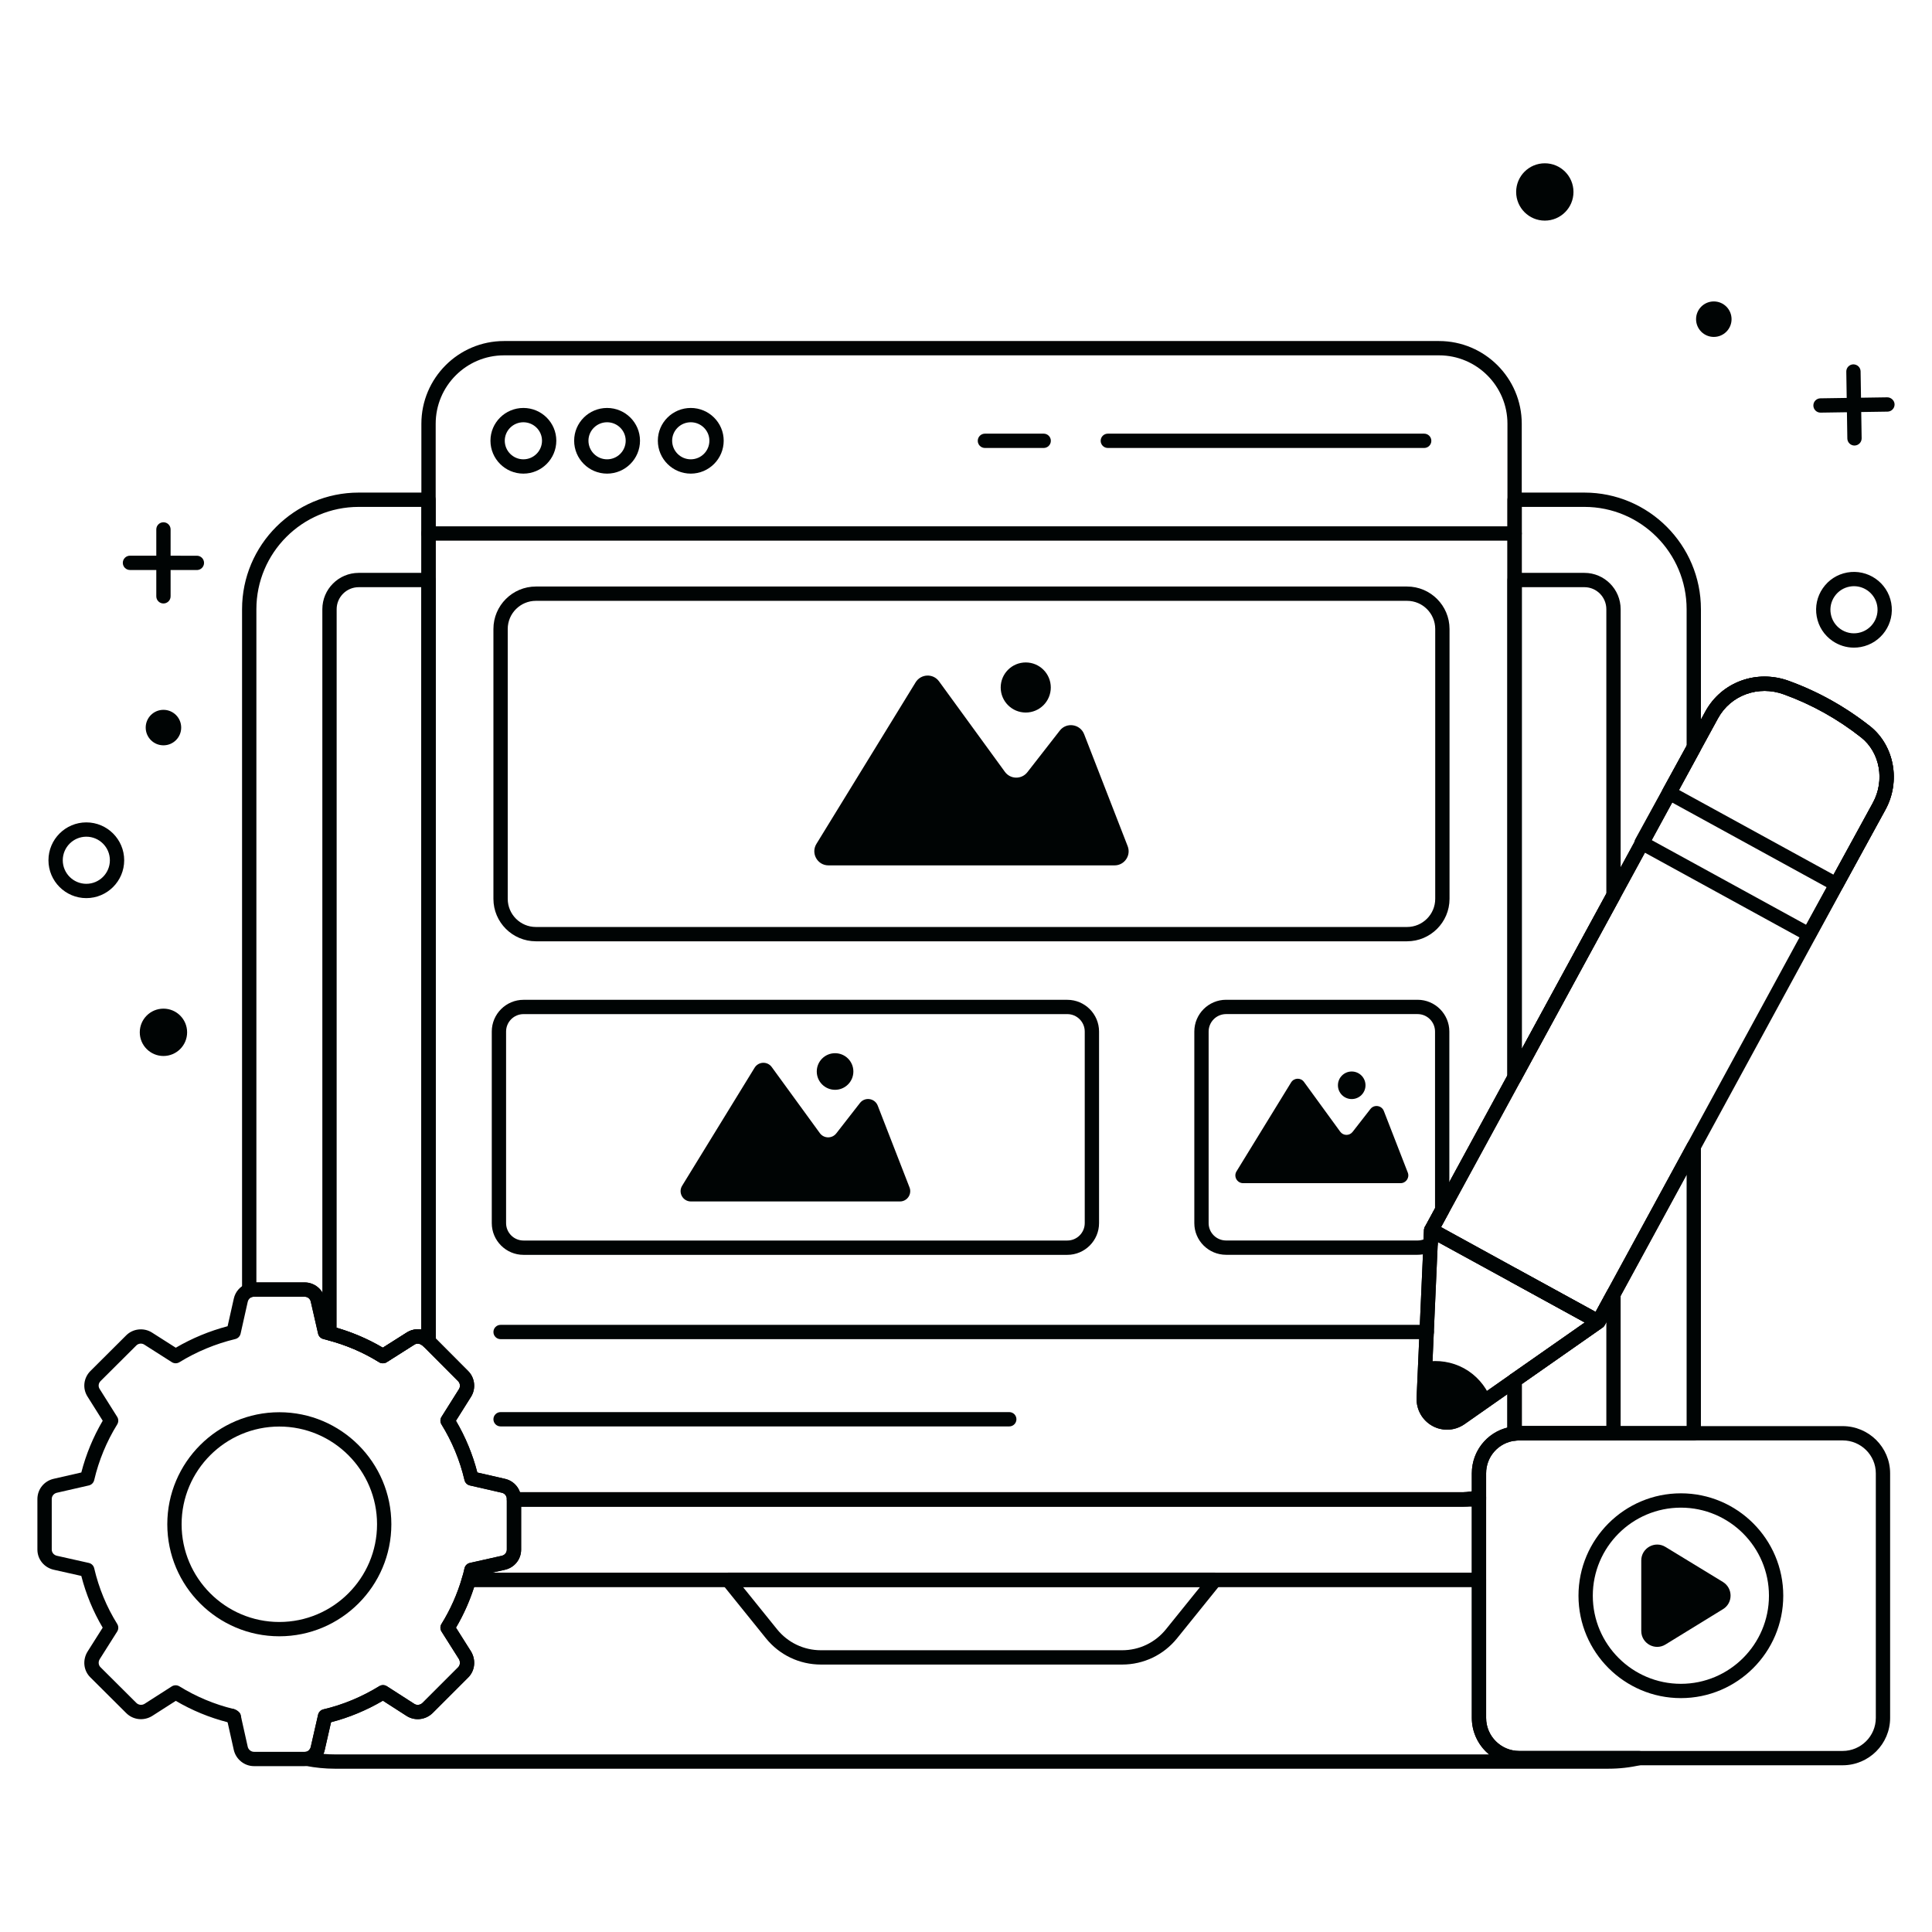
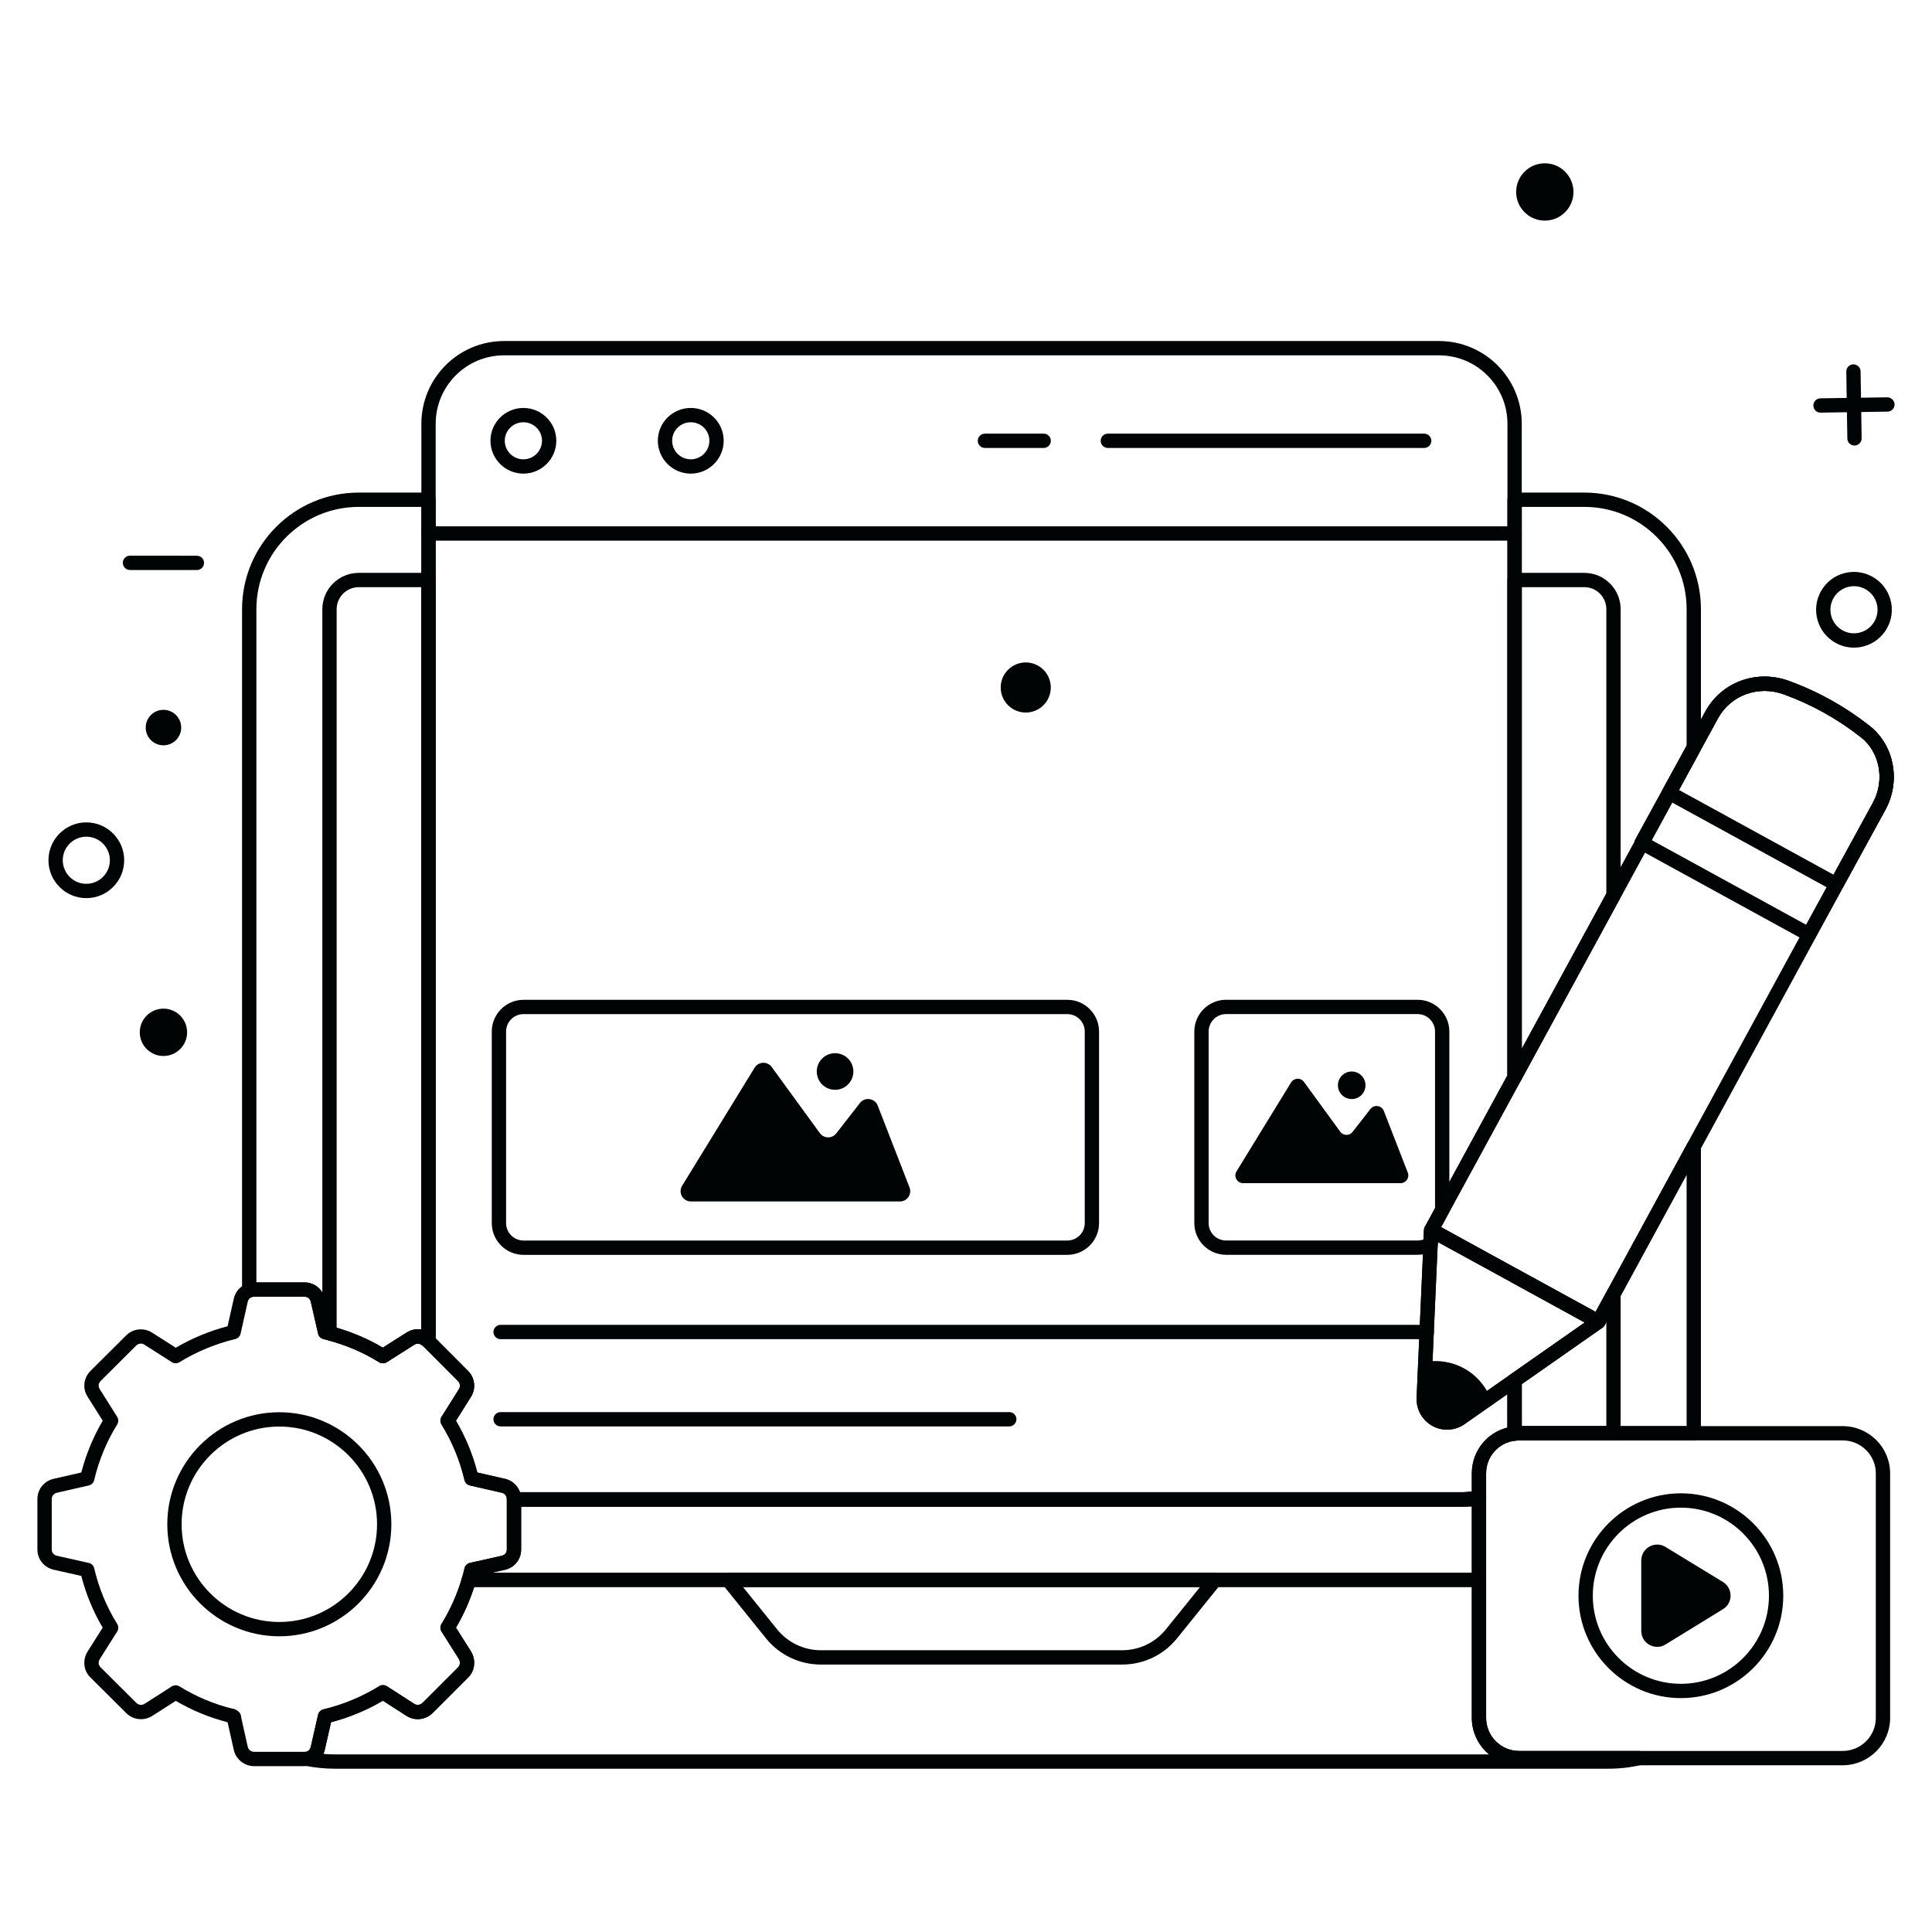
<svg xmlns="http://www.w3.org/2000/svg" id="WebDesign" viewBox="0 0 135 135">
  <g class="color000000 svgShape" fill="#000000">
    <g class="color000000 svgShape" fill="#000000">
      <g class="color000000 svgShape" fill="#000000">
        <g class="color000000 svgShape" fill="#000000">
          <g class="color000000 svgShape" fill="#000000">
            <path class="color102770 svgShape" d="M26.754,95.26c-0.092,0-0.184-0.025-0.264-0.076       c-1.099-0.684-2.308-1.203-3.593-1.541l-0.141-0.036       c-0.063-0.015-0.126-0.031-0.187-0.049c-0.172-0.052-0.303-0.192-0.343-0.367       l-0.51-2.23c-0.043-0.212-0.22-0.351-0.433-0.351h-3.54       c-0.056,0-0.104,0.008-0.145,0.024c-0.154,0.061-0.329,0.042-0.465-0.051       c-0.137-0.093-0.219-0.248-0.219-0.414V42.57c0-4.494,3.656-8.15,8.15-8.15       h4.88c0.276,0,0.5,0.224,0.5,0.5v58.811c0,0.203-0.122,0.385-0.31,0.462       c-0.186,0.078-0.401,0.034-0.545-0.11c-0.221-0.217-0.448-0.243-0.628-0.13       l-1.939,1.23C26.94,95.234,26.848,95.26,26.754,95.26z M23.134,92.671       c0.011,0.003,0.022,0.006,0.033,0.01c1.264,0.332,2.471,0.834,3.582,1.491       l1.678-1.064c0.311-0.197,0.673-0.262,1.018-0.203V35.42h-4.38       c-3.942,0-7.15,3.208-7.15,7.15v47.04h3.37       c0.682,0,1.275,0.479,1.41,1.14L23.134,92.671z" fill="#000404" />
          </g>
          <g class="color000000 svgShape" fill="#000000">
            <path class="color102770 svgShape" d="M103.344,110.89H32.764c-0.159,0-0.308-0.075-0.402-0.203       s-0.123-0.292-0.076-0.444c0.066-0.217,0.123-0.433,0.169-0.649       c0.042-0.19,0.189-0.34,0.379-0.382l2.23-0.5       c0.208-0.048,0.35-0.221,0.35-0.432v-3.51c0-0.276,0.224-0.5,0.5-0.5h66.33       c0.32,0,0.64-0.05,0.95-0.147c0.152-0.048,0.317-0.021,0.446,0.074       c0.128,0.094,0.204,0.244,0.204,0.403v5.79       C103.844,110.666,103.621,110.89,103.344,110.89z M34.382,109.89h68.462v-4.664       c-0.199,0.029-0.399,0.044-0.6,0.044H36.415v3.01       c0,0.677-0.464,1.256-1.129,1.407L34.382,109.89z" fill="#000404" />
          </g>
          <g class="color000000 svgShape" fill="#000000">
            <path class="color102770 svgShape" d="M105.858,100.668c-0.126,0-0.256-0.045-0.349-0.13       c-0.104-0.095-0.175-0.228-0.175-0.368v-3.72       c0-0.163,0.08-0.316,0.213-0.41l5.191-3.629l-5.145-2.823       c-0.16-0.088-0.259-0.256-0.259-0.438c0-0.177,0.093-0.345,0.245-0.435       c0.152-0.09,0.34-0.098,0.495-0.013l5.42,2.969l6.421-11.79       c0.109-0.2,0.342-0.302,0.562-0.245c0.221,0.056,0.376,0.256,0.376,0.485       v20.03c0,0.276-0.224,0.5-0.5,0.5H106.154c-0.086,0-0.165,0.008-0.25,0.015       C105.889,100.667,105.874,100.668,105.858,100.668z M106.334,99.65h11.52V82.083       l-5.721,10.506c-0.022,0.041-0.05,0.078-0.082,0.111       c-0.024,0.026-0.051,0.05-0.081,0.07l-5.637,3.941V99.65z" fill="#000404" />
          </g>
          <g class="color000000 svgShape" fill="#000000">
            <path class="color102770 svgShape" d="M105.834,75.76c-0.041,0-0.083-0.005-0.124-0.015       c-0.221-0.056-0.376-0.256-0.376-0.485V34.92c0-0.276,0.224-0.5,0.5-0.5h4.88       c4.488,0,8.14,3.656,8.14,8.15v9.69c0,0.083-0.021,0.166-0.061,0.239       l-12.52,23C106.185,75.663,106.014,75.76,105.834,75.76z M106.334,35.42       v37.876l11.52-21.163v-9.563c0-3.943-3.203-7.15-7.14-7.15H106.334z        M118.354,52.26h0.01H118.354z" fill="#000404" />
          </g>
          <g class="color000000 svgShape" fill="#000000">
            <path class="color102770 svgShape" d="M105.834,75.76c-0.041,0-0.083-0.005-0.124-0.015       c-0.221-0.056-0.376-0.256-0.376-0.485V40.53c0-0.276,0.224-0.5,0.5-0.5h4.88       c1.395,0,2.53,1.139,2.53,2.54v20c0,0.083-0.021,0.166-0.061,0.239       l-6.91,12.69C106.185,75.663,106.014,75.76,105.834,75.76z M106.334,41.03       v32.266l5.91-10.853V42.57c0-0.849-0.686-1.54-1.53-1.54H106.334z        M112.744,62.57h0.01H112.744z" fill="#000404" />
          </g>
          <g class="color000000 svgShape" fill="#000000">
            <path class="color102770 svgShape" d="M26.754,95.26c-0.092,0-0.184-0.025-0.264-0.075       c-1.099-0.684-2.308-1.203-3.593-1.541c-0.219-0.058-0.373-0.257-0.373-0.484       V42.57c0-1.401,1.14-2.54,2.54-2.54h4.88c0.276,0,0.5,0.224,0.5,0.5v53.2       c0,0.203-0.122,0.385-0.31,0.462c-0.186,0.078-0.401,0.034-0.545-0.11       c-0.221-0.217-0.448-0.244-0.628-0.13l-1.939,1.23       C26.94,95.234,26.848,95.26,26.754,95.26z M23.524,92.78       c1.141,0.333,2.222,0.8,3.224,1.392l1.678-1.064       c0.311-0.197,0.673-0.262,1.018-0.203V41.03h-4.38       c-0.849,0-1.54,0.691-1.54,1.54V92.78z" fill="#000404" />
          </g>
          <g class="color000000 svgShape" fill="#000000">
            <path class="color102770 svgShape" d="M103.344,105.28H35.915c-0.276,0-0.5-0.224-0.5-0.5       s0.224-0.51,0.5-0.51h66.33c0.32,0,0.64-0.05,0.95-0.147       c0.152-0.048,0.317-0.021,0.446,0.074c0.128,0.094,0.204,0.244,0.204,0.403       v0.18C103.844,105.056,103.621,105.28,103.344,105.28z" fill="#000404" />
          </g>
          <g class="color000000 svgShape" fill="#000000">
            <path class="color102770 svgShape" d="M105.858,100.668c-0.126,0-0.256-0.045-0.349-0.13       c-0.104-0.095-0.175-0.228-0.175-0.368v-3.72       c0-0.163,0.08-0.316,0.213-0.41l5.191-3.629l-5.145-2.823       c-0.16-0.088-0.259-0.256-0.259-0.438c0-0.177,0.093-0.345,0.245-0.435       c0.152-0.09,0.34-0.098,0.495-0.013l5.42,2.969l0.81-1.49       c0.11-0.201,0.342-0.302,0.562-0.246c0.222,0.056,0.377,0.256,0.377,0.485       v9.73c0,0.276-0.224,0.5-0.5,0.5h-6.59c-0.086,0-0.165,0.008-0.25,0.015       C105.889,100.667,105.874,100.668,105.858,100.668z M106.334,99.65h5.91v-7.265       l-0.11,0.203c-0.022,0.041-0.05,0.078-0.082,0.111       c-0.024,0.026-0.051,0.05-0.081,0.07l-5.637,3.941V99.65z" fill="#000404" />
          </g>
          <g class="color000000 svgShape" fill="#000000">
            <path class="color102770 svgShape" d="M16.354,120.57c-0.115,0-0.229-0.04-0.321-0.117       c-0.083-0.069-0.154-0.15-0.223-0.232c-0.138-0.166-0.155-0.402-0.041-0.585       c0.114-0.183,0.331-0.273,0.543-0.222c0.186,0.045,0.459,0.223,0.5,0.41       l0.03,0.14c0.045,0.209-0.047,0.423-0.23,0.533       C16.533,120.546,16.444,120.57,16.354,120.57z" fill="#000404" />
          </g>
          <g class="color000000 svgShape" fill="#000000">
            <path class="color102770 svgShape" d="M112.395,123.59H23.384c-0.659,0-1.34-0.067-2.025-0.199       c-0.235-0.045-0.406-0.252-0.405-0.492c0-0.24,0.171-0.446,0.407-0.49       c0.175-0.033,0.317-0.172,0.354-0.344l0.512-2.246       c0.042-0.186,0.187-0.332,0.373-0.376c1.355-0.317,2.668-0.862,3.903-1.62       c0.164-0.101,0.37-0.098,0.532,0.006l1.93,1.24       c0.171,0.104,0.402,0.076,0.562-0.079l2.484-2.484       c0.147-0.147,0.168-0.386,0.053-0.583l-1.212-1.917       c-0.102-0.162-0.103-0.368-0.002-0.531c0.618-0.995,1.101-2.08,1.435-3.226       c0.062-0.213,0.258-0.36,0.48-0.36h70.58c0.276,0,0.5,0.224,0.5,0.5v9.65       c0,1.274,1.036,2.31,2.31,2.31h8.37c0.254,0,0.468,0.191,0.497,0.443       c0.029,0.252-0.136,0.487-0.383,0.544       C113.914,123.505,113.159,123.59,112.395,123.59z M22.603,122.556       c0.264,0.023,0.525,0.034,0.782,0.034h80.662       c-0.734-0.608-1.202-1.525-1.202-2.55v-9.15H33.134       c-0.32,1-0.747,1.954-1.272,2.844l1.055,1.668       c0.355,0.603,0.27,1.342-0.199,1.811l-2.49,2.49       c-0.489,0.473-1.223,0.56-1.792,0.214l-1.681-1.08       c-1.153,0.675-2.369,1.179-3.622,1.503l-0.442,1.939       C22.671,122.377,22.641,122.469,22.603,122.556z" fill="#000404" />
          </g>
          <g class="color000000 svgShape" fill="#000000">
            <path class="color102770 svgShape" d="M78.409,116.312H57.363c-1.501,0-2.902-0.67-3.845-1.839       l-3.042-3.771c-0.121-0.15-0.145-0.356-0.062-0.53       c0.083-0.174,0.259-0.284,0.451-0.284h34.04c0.192,0,0.368,0.111,0.451,0.284       c0.083,0.174,0.059,0.38-0.062,0.53l-3.042,3.771       C81.311,115.642,79.91,116.312,78.409,116.312z M51.911,110.888l2.385,2.957       c0.751,0.932,1.869,1.467,3.066,1.467h21.046       c1.197,0,2.315-0.534,3.066-1.467l2.385-2.957H51.911z" fill="#000404" />
          </g>
        </g>
        <g class="color000000 svgShape" fill="#000000">
          <g class="color000000 svgShape" fill="#000000">
            <g class="color000000 svgShape" fill="#000000">
-               <path class="color102770 svgShape" d="M11.421,42.168c-0.276,0-0.5-0.224-0.5-0.5v-4.674c0-0.276,0.224-0.5,0.5-0.5        s0.5,0.224,0.5,0.5v4.674C11.921,41.945,11.697,42.168,11.421,42.168z" fill="#000404" />
-             </g>
+               </g>
            <g class="color000000 svgShape" fill="#000000">
              <path class="color102770 svgShape" d="M13.758,39.832c0,0,0,0-0,0l-4.676-0.003        c-0.276-0-0.5-0.224-0.5-0.5s0.224-0.5,0.5-0.5c0,0,0,0,0,0        l4.676,0.003c0.276,0,0.5,0.224,0.5,0.5        S14.034,39.832,13.758,39.832z" fill="#000404" />
            </g>
          </g>
          <g class="color000000 svgShape" fill="#000000">
            <path class="color102770 svgShape" d="M6.032,62.757c-1.459,0-2.646-1.187-2.646-2.646       c0-1.459,1.187-2.646,2.646-2.646s2.646,1.187,2.646,2.646       C8.678,61.57,7.491,62.757,6.032,62.757z M6.032,58.465       c-0.908,0-1.646,0.739-1.646,1.646s0.738,1.646,1.646,1.646       s1.646-0.738,1.646-1.646S6.939,58.465,6.032,58.465z" fill="#000404" />
          </g>
          <g class="color000000 svgShape" fill="#000000">
            <circle class="color102770 svgShape" fill="#000404" r="1.24" cy="50.84" cx="11.421" />
          </g>
          <g class="color000000 svgShape" fill="#000000">
            <circle class="color102770 svgShape" fill="#000404" r="1.654" cy="72.134" cx="11.421" />
          </g>
        </g>
        <g class="color000000 svgShape" fill="#000000">
          <g class="color000000 svgShape" fill="#000000">
            <g class="color000000 svgShape" fill="#000000">
              <path class="color102770 svgShape" d="M129.584,31.133c-0.272,0-0.496-0.219-0.5-0.492L129.011,25.967        c-0.004-0.276,0.216-0.503,0.492-0.508c0.283,0.003,0.503,0.216,0.508,0.492        l0.073,4.673c0.004,0.276-0.216,0.503-0.492,0.508        C129.589,31.133,129.586,31.133,129.584,31.133z" fill="#000404" />
            </g>
            <g class="color000000 svgShape" fill="#000000">
              <path class="color102770 svgShape" d="M127.21,28.833c-0.273,0-0.496-0.219-0.5-0.493        c-0.004-0.276,0.216-0.503,0.493-0.507l4.675-0.07        c0.256-0,0.503,0.217,0.507,0.493c0.004,0.276-0.216,0.503-0.493,0.507        l-4.675,0.07C127.215,28.833,127.213,28.833,127.21,28.833z" fill="#000404" />
            </g>
          </g>
          <g class="color000000 svgShape" fill="#000000">
            <path class="color102770 svgShape" d="M129.543,45.254c-0.533,0-1.052-0.161-1.5-0.47       c-0.582-0.402-0.972-1.006-1.098-1.702c-0.127-0.695,0.024-1.398,0.426-1.979       c0.402-0.582,1.006-0.971,1.701-1.098c1.436-0.26,2.816,0.692,3.078,2.128       c0.262,1.435-0.692,2.816-2.127,3.078       C129.863,45.24,129.703,45.254,129.543,45.254z M129.549,40.961       c-0.098,0-0.197,0.009-0.296,0.027c-0.433,0.079-0.809,0.321-1.059,0.683       c-0.25,0.362-0.344,0.799-0.265,1.231c0.079,0.433,0.322,0.809,0.683,1.059       c0.362,0.25,0.8,0.345,1.232,0.265c0.893-0.163,1.487-1.022,1.324-1.915       C131.022,41.519,130.328,40.961,129.549,40.961z" fill="#000404" />
          </g>
          <g class="color000000 svgShape" fill="#000000">
-             <circle class="color102770 svgShape" fill="#000404" r="1.24" cy="22.303" cx="119.754" />
-           </g>
+             </g>
          <g class="color000000 svgShape" fill="#000000">
            <circle class="color102770 svgShape" fill="#000404" r="2.003" cy="13.413" cx="107.945" />
          </g>
        </g>
        <g class="color000000 svgShape" fill="#000000">
          <g class="color000000 svgShape" fill="#000000">
            <path class="color102770 svgShape" d="M105.836,37.778H29.935c-0.276,0-0.5-0.224-0.5-0.5s0.224-0.5,0.5-0.5h75.901       c0.276,0,0.5,0.224,0.5,0.5S106.112,37.778,105.836,37.778z" fill="#000404" />
          </g>
          <g class="color000000 svgShape" fill="#000000">
            <path class="color102770 svgShape" d="M102.244,105.27H35.915c-0.276,0-0.5-0.224-0.5-0.5       c0-0.237-0.141-0.415-0.351-0.462l-2.231-0.51       c-0.187-0.042-0.332-0.187-0.375-0.373c-0.323-1.377-0.864-2.686-1.608-3.891       c-0.1-0.162-0.1-0.367,0.002-0.529l1.22-1.94       c0.108-0.174,0.083-0.406-0.06-0.55L29.59,94.083       c-0.093-0.094-0.146-0.22-0.146-0.353V29.61c0-3.187,2.588-5.78,5.77-5.78       h65.34c3.187,0,5.78,2.593,5.78,5.78v45.65       c0,0.083-0.021,0.166-0.061,0.239l-5.58,10.247l0.116,0.062l5.265,2.893       c0.16,0.088,0.259,0.256,0.259,0.438c0,0.177-0.093,0.345-0.245,0.435       c-0.152,0.09-0.34,0.098-0.495,0.014l-5.125-2.801l-0.486,10.934       c-0.013,0.443,0.211,0.836,0.6,1.045c0.382,0.206,0.824,0.177,1.183-0.076       l3.781-2.65c0.152-0.107,0.353-0.121,0.518-0.034       c0.166,0.086,0.27,0.257,0.27,0.444v3.72c0,0.255-0.192,0.47-0.447,0.497       c-1.165,0.125-2.043,1.107-2.043,2.283v1.65c0,0.219-0.142,0.412-0.35,0.477       C103.086,105.205,102.666,105.27,102.244,105.27z M36.334,104.27h65.91       c0.201,0,0.401-0.02,0.6-0.058v-1.262c0-1.535,1.043-2.839,2.49-3.198       v-2.34l-2.994,2.098c-0.665,0.468-1.521,0.52-2.231,0.138       c-0.718-0.386-1.149-1.138-1.125-1.962l0.521-11.746       c0.004-0.099,0.038-0.193,0.093-0.271l0.737-1.356       c0-0,0-0,0-0.001l4.999-9.178V29.61       c0-2.636-2.145-4.78-4.78-4.78H35.214c-2.63,0-4.77,2.145-4.77,4.78       v63.914l2.274,2.283c0.468,0.468,0.552,1.22,0.2,1.787l-1.058,1.682       c0.666,1.132,1.167,2.346,1.495,3.616l1.93,0.442       C35.787,103.446,36.175,103.806,36.334,104.27z" fill="#000404" />
          </g>
          <g class="color000000 svgShape" fill="#000000">
            <g class="color000000 svgShape" fill="#000000">
              <path class="color102770 svgShape" d="M99.517,31.302H77.41c-0.276,0-0.5-0.224-0.5-0.5s0.224-0.5,0.5-0.5h22.106        c0.276,0,0.5,0.224,0.5,0.5S99.793,31.302,99.517,31.302z" fill="#000404" />
            </g>
            <g class="color000000 svgShape" fill="#000000">
              <path class="color102770 svgShape" d="M72.929,31.302h-4.107c-0.276,0-0.5-0.224-0.5-0.5s0.224-0.5,0.5-0.5h4.107        c0.276,0,0.5,0.224,0.5,0.5S73.206,31.302,72.929,31.302z" fill="#000404" />
            </g>
          </g>
          <g class="color000000 svgShape" fill="#000000">
-             <path class="color102770 svgShape" d="M98.32,65.774H37.445c-1.636,0-2.967-1.331-2.967-2.967v-18.856       c0-1.636,1.331-2.967,2.967-2.967h60.875c1.636,0,2.967,1.331,2.967,2.967v18.856       C101.287,64.443,99.956,65.774,98.32,65.774z M37.445,41.984       c-1.084,0-1.967,0.882-1.967,1.967v18.856c0,1.084,0.882,1.967,1.967,1.967       h60.875c1.084,0,1.967-0.882,1.967-1.967v-18.856       c0-1.085-0.882-1.967-1.967-1.967H37.445z" fill="#000404" />
-           </g>
+             </g>
          <g class="color000000 svgShape" fill="#000000">
            <g class="color000000 svgShape" fill="#000000">
              <g class="color000000 svgShape" fill="#000000">
                <path class="color102770 svgShape" d="M36.572,33.095c-1.269,0-2.301-1.032-2.301-2.301         c0-1.262,1.032-2.288,2.301-2.288c1.269,0,2.301,1.027,2.301,2.288         C38.873,32.063,37.84,33.095,36.572,33.095z M36.572,29.506         c-0.717,0-1.301,0.578-1.301,1.288c0,0.717,0.584,1.301,1.301,1.301         s1.301-0.583,1.301-1.301C37.873,30.084,37.289,29.506,36.572,29.506z" fill="#000404" />
              </g>
            </g>
          </g>
          <g class="color000000 svgShape" fill="#000000">
            <g class="color000000 svgShape" fill="#000000">
-               <path class="color102770 svgShape" d="M42.42,33.095c-1.269,0-2.301-1.032-2.301-2.301        c0-1.262,1.032-2.288,2.301-2.288s2.301,1.027,2.301,2.288        C44.721,32.063,43.689,33.095,42.42,33.095z M42.42,29.506        c-0.717,0-1.301,0.578-1.301,1.288c0,0.717,0.583,1.301,1.301,1.301        s1.301-0.583,1.301-1.301C43.721,30.084,43.138,29.506,42.42,29.506z" fill="#000404" />
-             </g>
+               </g>
          </g>
          <g class="color000000 svgShape" fill="#000000">
            <g class="color000000 svgShape" fill="#000000">
              <path class="color102770 svgShape" d="M48.268,33.095c-1.269,0-2.301-1.032-2.301-2.301        c0-1.262,1.032-2.288,2.301-2.288c1.269,0,2.301,1.027,2.301,2.288        C50.569,32.063,49.537,33.095,48.268,33.095z M48.268,29.506        c-0.717,0-1.301,0.578-1.301,1.288c0,0.717,0.583,1.301,1.301,1.301        s1.301-0.583,1.301-1.301C49.569,30.084,48.985,29.506,48.268,29.506z" fill="#000404" />
            </g>
          </g>
          <g class="color000000 svgShape" fill="#000000">
            <g class="color000000 svgShape" fill="#000000">
              <path class="color102770 svgShape" d="M74.579,87.684H36.581c-1.223,0-2.218-0.995-2.218-2.218v-13.385        c0-1.223,0.995-2.218,2.218-2.218h37.998c1.223,0,2.218,0.995,2.218,2.218        v13.385C76.797,86.689,75.802,87.684,74.579,87.684z M36.581,70.862        c-0.672,0-1.218,0.547-1.218,1.218v13.385c0,0.672,0.546,1.218,1.218,1.218        h37.998c0.672,0,1.218-0.546,1.218-1.218v-13.385        c0-0.672-0.546-1.218-1.218-1.218H36.581z" fill="#000404" />
            </g>
          </g>
          <g class="color000000 svgShape" fill="#000000">
            <g class="color000000 svgShape" fill="#000000">
              <path class="color102770 svgShape" d="M99.054,87.68H85.674c-1.224,0-2.22-0.991-2.22-2.21V72.08        c0-1.224,0.996-2.22,2.22-2.22h13.38c1.224,0,2.22,0.996,2.22,2.22        V84.55c0,0.083-0.021,0.165-0.061,0.239l-0.52,0.958l0.116,0.062        c0.043,0.023,0.083,0.053,0.118,0.087c0.104,0.104,0.162,0.257,0.149,0.405        c-0.013,0.147-0.097,0.288-0.218,0.372        c-0.117,0.117-0.25,0.138-0.388,0.098l-0.007,0.169        c-0.007,0.166-0.096,0.318-0.237,0.405        C99.871,87.564,99.465,87.68,99.054,87.68z M85.674,70.86        c-0.673,0-1.22,0.547-1.22,1.22v13.39c0,0.667,0.547,1.21,1.22,1.21        h13.38c0.146,0,0.288-0.025,0.423-0.076l0.028-0.665        c0.004-0.099,0.038-0.193,0.093-0.271l0.676-1.245V72.08        c0-0.673-0.547-1.22-1.22-1.22H85.674z M100.774,84.55h0.01H100.774z" fill="#000404" />
            </g>
          </g>
        </g>
        <g class="color000000 svgShape" fill="#000000">
          <path class="color102770 svgShape" d="M99.694,93.575h-64.715c-0.276,0-0.5-0.224-0.5-0.5s0.224-0.5,0.5-0.5h64.715      c0.276,0,0.5,0.224,0.5,0.5S99.97,93.575,99.694,93.575z" fill="#000404" />
        </g>
        <g class="color000000 svgShape" fill="#000000">
          <path class="color102770 svgShape" d="M70.524,99.672H34.978c-0.276,0-0.5-0.224-0.5-0.5s0.224-0.5,0.5-0.5h35.546      c0.276,0,0.5,0.224,0.5,0.5S70.801,99.672,70.524,99.672z" fill="#000404" />
        </g>
        <g class="color000000 svgShape" fill="#000000">
          <g class="color000000 svgShape" fill="#000000">
            <path class="color102770 svgShape" d="M21.284,123.41h-3.54c-0.663,0-1.255-0.474-1.407-1.127       l-0.434-1.94c-1.268-0.325-2.483-0.827-3.621-1.494l-1.659,1.062       c-0.59,0.357-1.327,0.269-1.803-0.208l-2.5-2.489       c-0.483-0.468-0.568-1.213-0.203-1.807l1.058-1.673       c-0.665-1.124-1.166-2.337-1.494-3.615l-1.927-0.432       c-0.672-0.153-1.141-0.732-1.141-1.408v-3.53c0-0.683,0.469-1.265,1.14-1.417       l1.929-0.441c0.328-1.271,0.83-2.484,1.495-3.616L6.121,97.596       c-0.369-0.569-0.289-1.311,0.2-1.799l2.5-2.491       c0.468-0.468,1.22-0.552,1.787-0.2l1.675,1.067       c1.133-0.662,2.349-1.166,3.621-1.502l0.433-1.93       c0.104-0.475,0.441-0.863,0.9-1.038c0.152-0.06,0.325-0.092,0.507-0.092       h3.54c0.682,0,1.275,0.479,1.41,1.14l0.44,1.921       c0.011,0.003,0.022,0.006,0.033,0.01c1.264,0.332,2.471,0.834,3.582,1.491       l1.678-1.064c0.569-0.359,1.307-0.28,1.795,0.193       c0.002,0.002,0.075,0.075,0.077,0.077l2.419,2.429       c0.468,0.468,0.552,1.22,0.2,1.787l-1.058,1.682       c0.666,1.132,1.167,2.346,1.495,3.616l1.93,0.442       c0.664,0.15,1.129,0.733,1.129,1.417v3.53c0,0.677-0.464,1.256-1.129,1.407       l-1.926,0.432c-0.035,0.139-0.074,0.278-0.117,0.417       c-0.328,1.125-0.792,2.201-1.38,3.198l1.055,1.668       c0.355,0.603,0.27,1.342-0.199,1.811l-2.49,2.49       c-0.489,0.473-1.223,0.56-1.792,0.214l-1.681-1.08       c-1.153,0.675-2.369,1.179-3.622,1.503l-0.442,1.939       c-0.121,0.563-0.57,1.002-1.144,1.111l-0.105-0.491l-0.022,0.502       C21.376,123.407,21.33,123.41,21.284,123.41z M12.274,117.76       c0.091,0,0.182,0.025,0.262,0.074c1.176,0.725,2.447,1.257,3.776,1.58       c0.186,0.045,0.46,0.223,0.5,0.41l0.499,2.236       c0.046,0.197,0.232,0.349,0.432,0.349h3.54       c0.093-0.007,0.133-0.01,0.17-0.01c0.082-0.024,0.224-0.163,0.261-0.336       l0.512-2.246c0.042-0.186,0.187-0.332,0.373-0.376       c1.355-0.317,2.668-0.862,3.903-1.62c0.164-0.101,0.37-0.098,0.532,0.006       l1.93,1.24c0.171,0.104,0.402,0.076,0.562-0.079l2.484-2.484       c0.147-0.147,0.168-0.386,0.053-0.583l-1.212-1.917       c-0.102-0.162-0.103-0.368-0.002-0.531c0.618-0.995,1.101-2.08,1.435-3.226       c0.068-0.223,0.125-0.439,0.171-0.656c0.042-0.19,0.189-0.34,0.379-0.382       l2.23-0.5c0.208-0.048,0.35-0.221,0.35-0.432v-3.53       c0-0.217-0.141-0.395-0.351-0.442l-2.231-0.51       c-0.187-0.042-0.332-0.187-0.375-0.373c-0.323-1.377-0.864-2.686-1.608-3.891       c-0.1-0.162-0.1-0.367,0.002-0.529l1.22-1.94       c0.108-0.174,0.083-0.406-0.06-0.55L29.59,94.083       c-0.222-0.217-0.448-0.243-0.628-0.13l-1.939,1.23       c-0.162,0.103-0.37,0.104-0.532,0.002c-1.099-0.684-2.308-1.203-3.593-1.541       l-0.141-0.036c-0.063-0.015-0.126-0.031-0.187-0.049       c-0.172-0.052-0.303-0.192-0.343-0.367l-0.51-2.23       c-0.043-0.212-0.22-0.351-0.433-0.351h-3.54       c-0.056,0-0.104,0.008-0.145,0.024c-0.15,0.057-0.254,0.177-0.287,0.323       l-0.5,2.232c-0.042,0.186-0.185,0.332-0.371,0.377       c-1.383,0.334-2.697,0.879-3.906,1.62c-0.163,0.1-0.369,0.098-0.53-0.005       l-1.93-1.23c-0.173-0.107-0.404-0.082-0.548,0.062L7.027,96.504       c-0.151,0.151-0.177,0.378-0.063,0.553l1.224,1.946       c0.102,0.161,0.102,0.367,0.002,0.529c-0.744,1.204-1.285,2.514-1.608,3.892       c-0.043,0.186-0.189,0.331-0.375,0.373l-2.23,0.51       c-0.216,0.049-0.361,0.227-0.361,0.442v3.53c0,0.206,0.148,0.384,0.361,0.432       l2.229,0.5c0.188,0.042,0.334,0.187,0.377,0.374       c0.323,1.387,0.864,2.696,1.607,3.889c0.102,0.163,0.101,0.369-0.001,0.531       l-1.22,1.93c-0.115,0.186-0.093,0.42,0.055,0.564l2.505,2.494       c0.148,0.148,0.387,0.177,0.568,0.066l1.909-1.223       C12.087,117.786,12.181,117.76,12.274,117.76z M16.194,119.9l-0.015,0.061       l0.015-0.003L16.194,119.9z" fill="#000404" />
          </g>
          <g class="color000000 svgShape" fill="#000000">
            <g class="color000000 svgShape" fill="#000000">
              <path class="color102770 svgShape" d="M19.518,114.337c-4.316,0-7.828-3.512-7.828-7.828        s3.512-7.828,7.828-7.828s7.828,3.512,7.828,7.828S23.834,114.337,19.518,114.337z         M19.518,99.681c-3.765,0-6.828,3.063-6.828,6.828s3.063,6.828,6.828,6.828        s6.828-3.063,6.828-6.828S23.283,99.681,19.518,99.681z" fill="#000404" />
            </g>
          </g>
        </g>
        <g class="color000000 svgShape" fill="#000000">
          <g class="color000000 svgShape" fill="#000000">
            <g class="color000000 svgShape" fill="#000000">
              <path class="color102770 svgShape" d="M111.694,92.85c-0.083,0-0.166-0.021-0.24-0.062l-11.676-6.397        c-0.118-0.063-0.205-0.17-0.243-0.298        c-0.038-0.127-0.024-0.265,0.04-0.382l19.601-36.001        c1.132-2.063,3.582-2.952,5.823-2.119c2.003,0.721,3.917,1.783,5.683,3.154        c1.683,1.356,2.137,3.857,1.062,5.824l-19.609,36.02        c-0.063,0.117-0.171,0.203-0.298,0.241        C111.789,92.843,111.742,92.85,111.694,92.85z M100.694,85.747l0.116,0.062        l10.685,5.862l19.371-35.58c0-0,0-0,0-0.001        c0.847-1.549,0.501-3.51-0.804-4.561c-1.676-1.301-3.497-2.312-5.406-2.999        c-1.778-0.661-3.711,0.038-4.602,1.66L100.694,85.747z" fill="#000404" />
            </g>
            <g class="color000000 svgShape" fill="#000000">
              <path class="color102770 svgShape" d="M126.398,65.795c-0.081,0-0.164-0.02-0.24-0.062l-11.694-6.411        c-0.116-0.064-0.203-0.171-0.24-0.299c-0.037-0.127-0.022-0.264,0.042-0.38        l4.902-8.938c1.125-2.053,3.579-2.948,5.83-2.129        c2.055,0.747,3.967,1.817,5.682,3.18c1.692,1.344,2.15,3.85,1.066,5.829        l-4.909,8.95C126.746,65.701,126.575,65.795,126.398,65.795z M115.383,58.686        l10.817,5.93l4.668-8.512c0.854-1.557,0.505-3.519-0.811-4.565        c-1.63-1.296-3.448-2.313-5.401-3.023        c-1.784-0.649-3.725,0.053-4.611,1.67L115.383,58.686z" fill="#000404" />
            </g>
            <g class="color000000 svgShape" fill="#000000">
              <path class="color102770 svgShape" d="M128.316,62.298c-0.081,0-0.164-0.02-0.24-0.062l-11.694-6.411        c-0.116-0.064-0.203-0.171-0.24-0.299c-0.037-0.127-0.022-0.264,0.042-0.38        l2.984-5.441c1.125-2.053,3.579-2.948,5.83-2.129        c2.055,0.747,3.967,1.817,5.682,3.18c1.692,1.344,2.15,3.85,1.066,5.829        l-2.991,5.453C128.664,62.204,128.493,62.298,128.316,62.298z M117.301,55.189        l10.817,5.93l2.75-5.015c0.854-1.557,0.505-3.519-0.811-4.565        c-1.63-1.296-3.448-2.313-5.401-3.023        c-1.784-0.649-3.725,0.053-4.611,1.67L117.301,55.189z" fill="#000404" />
            </g>
            <g class="color000000 svgShape" fill="#000000">
              <path class="color102770 svgShape" d="M99.598,95.165l-0.113,2.531c-0.043,1.362,1.461,2.187,2.569,1.408        l2.074-1.456c-0.339-0.824-0.984-1.573-1.829-2.036        C101.453,95.149,100.475,95.009,99.598,95.165z" fill="#000404" />
            </g>
            <g class="color000000 svgShape" fill="#000000">
              <path class="color102770 svgShape" d="M101.113,99.901c-0.344,0-0.688-0.084-1.003-0.254        c-0.718-0.386-1.149-1.138-1.125-1.962l0.521-11.746        c0.007-0.173,0.104-0.33,0.255-0.415c0.15-0.084,0.335-0.085,0.487-0.001        l11.679,6.4c0.151,0.083,0.249,0.239,0.258,0.411        c0.01,0.173-0.071,0.338-0.212,0.437l-9.63,6.74        C101.971,99.769,101.542,99.901,101.113,99.901z M100.47,86.788l-0.486,10.934        c-0.013,0.443,0.211,0.836,0.6,1.045c0.382,0.206,0.824,0.177,1.183-0.076        l8.972-6.28L100.47,86.788z" fill="#000404" />
            </g>
          </g>
        </g>
        <g class="color000000 svgShape" fill="#000000">
          <g class="color000000 svgShape" fill="#000000">
            <g class="color000000 svgShape" fill="#000000">
              <path class="color102770 svgShape" d="M128.754,123.35h-22.6c-1.825,0-3.31-1.485-3.31-3.31v-17.09        c0-1.688,1.263-3.098,2.937-3.277c0.149-0.013,0.256-0.022,0.373-0.022h22.6        c1.831,0,3.32,1.48,3.32,3.3v17.09        C132.074,121.865,130.585,123.35,128.754,123.35z M106.154,100.65        c-0.086,0-0.165,0.008-0.25,0.015c-1.181,0.126-2.06,1.108-2.06,2.284        v17.09c0,1.274,1.036,2.31,2.31,2.31h22.6        c1.279,0,2.32-1.036,2.32-2.31v-17.09c0-1.268-1.041-2.3-2.32-2.3        H106.154z" fill="#000404" />
            </g>
          </g>
        </g>
        <g class="color000000 svgShape" fill="#000000">
          <g class="color000000 svgShape" fill="#000000">
            <path class="color102770 svgShape" d="M117.453,118.657c-3.945,0-7.155-3.21-7.155-7.155       s3.209-7.155,7.155-7.155c3.945,0,7.154,3.209,7.154,7.155       S121.398,118.657,117.453,118.657z M117.453,105.348       c-3.394,0-6.155,2.761-6.155,6.155c0,3.394,2.761,6.155,6.155,6.155       s6.154-2.761,6.154-6.155C123.607,108.109,120.847,105.348,117.453,105.348z" fill="#000404" />
          </g>
        </g>
      </g>
    </g>
    <g class="color000000 svgShape" fill="#000000">
      <g class="color000000 svgShape" fill="#000000">
-         <path class="color102770 svgShape" d="M77.881,60.469H57.888c-0.769,0-1.245-0.846-0.839-1.503     l6.93-11.287c0.371-0.601,1.224-0.636,1.636-0.07l4.601,6.321     c0.385,0.532,1.168,0.546,1.573,0.028l2.266-2.909     c0.468-0.602,1.419-0.462,1.699,0.252l3.042,7.825     C79.049,59.77,78.573,60.469,77.881,60.469z" fill="#000404" />
-       </g>
+         </g>
      <g class="color000000 svgShape" fill="#000000">
        <circle class="color102770 svgShape" fill="#000404" r="1.75" cy="48.039" cx="71.675" />
      </g>
    </g>
    <g class="color000000 svgShape" fill="#000000">
      <g class="color000000 svgShape" fill="#000000">
        <path class="color102770 svgShape" d="M62.884,83.953H48.278c-0.562,0-0.909-0.618-0.613-1.098l5.063-8.246     c0.271-0.439,0.894-0.465,1.196-0.051l3.362,4.618     c0.281,0.388,0.853,0.399,1.15,0.02l1.655-2.125     c0.342-0.44,1.037-0.337,1.241,0.184l2.222,5.717     C63.738,83.442,63.39,83.953,62.884,83.953z" fill="#000404" />
      </g>
      <g class="color000000 svgShape" fill="#000000">
        <circle class="color102770 svgShape" fill="#000404" r="1.279" cy="74.872" cx="58.351" />
      </g>
    </g>
    <g class="color000000 svgShape" fill="#000000">
      <g class="color000000 svgShape" fill="#000000">
        <path class="color102770 svgShape" d="M97.866,82.675H86.865c-0.423,0-0.685-0.466-0.462-0.827     l3.813-6.211c0.204-0.331,0.673-0.35,0.9-0.038l2.532,3.478     c0.212,0.293,0.643,0.3,0.866,0.015l1.247-1.601     c0.258-0.331,0.781-0.254,0.935,0.138l1.674,4.306     C98.509,82.29,98.248,82.675,97.866,82.675z" fill="#000404" />
      </g>
      <g class="color000000 svgShape" fill="#000000">
        <circle class="color102770 svgShape" fill="#000404" r=".963" cy="75.835" cx="94.452" />
      </g>
    </g>
    <g class="color000000 svgShape" fill="#000000">
      <path class="color102770 svgShape" d="M120.391,112.444l-4.011,2.465    c-0.74,0.459-1.696-0.075-1.696-0.947v-4.92c0-0.872,0.956-1.406,1.696-0.947    l4.011,2.446C121.103,110.982,121.103,112.013,120.391,112.444z" fill="#000404" />
    </g>
  </g>
</svg>